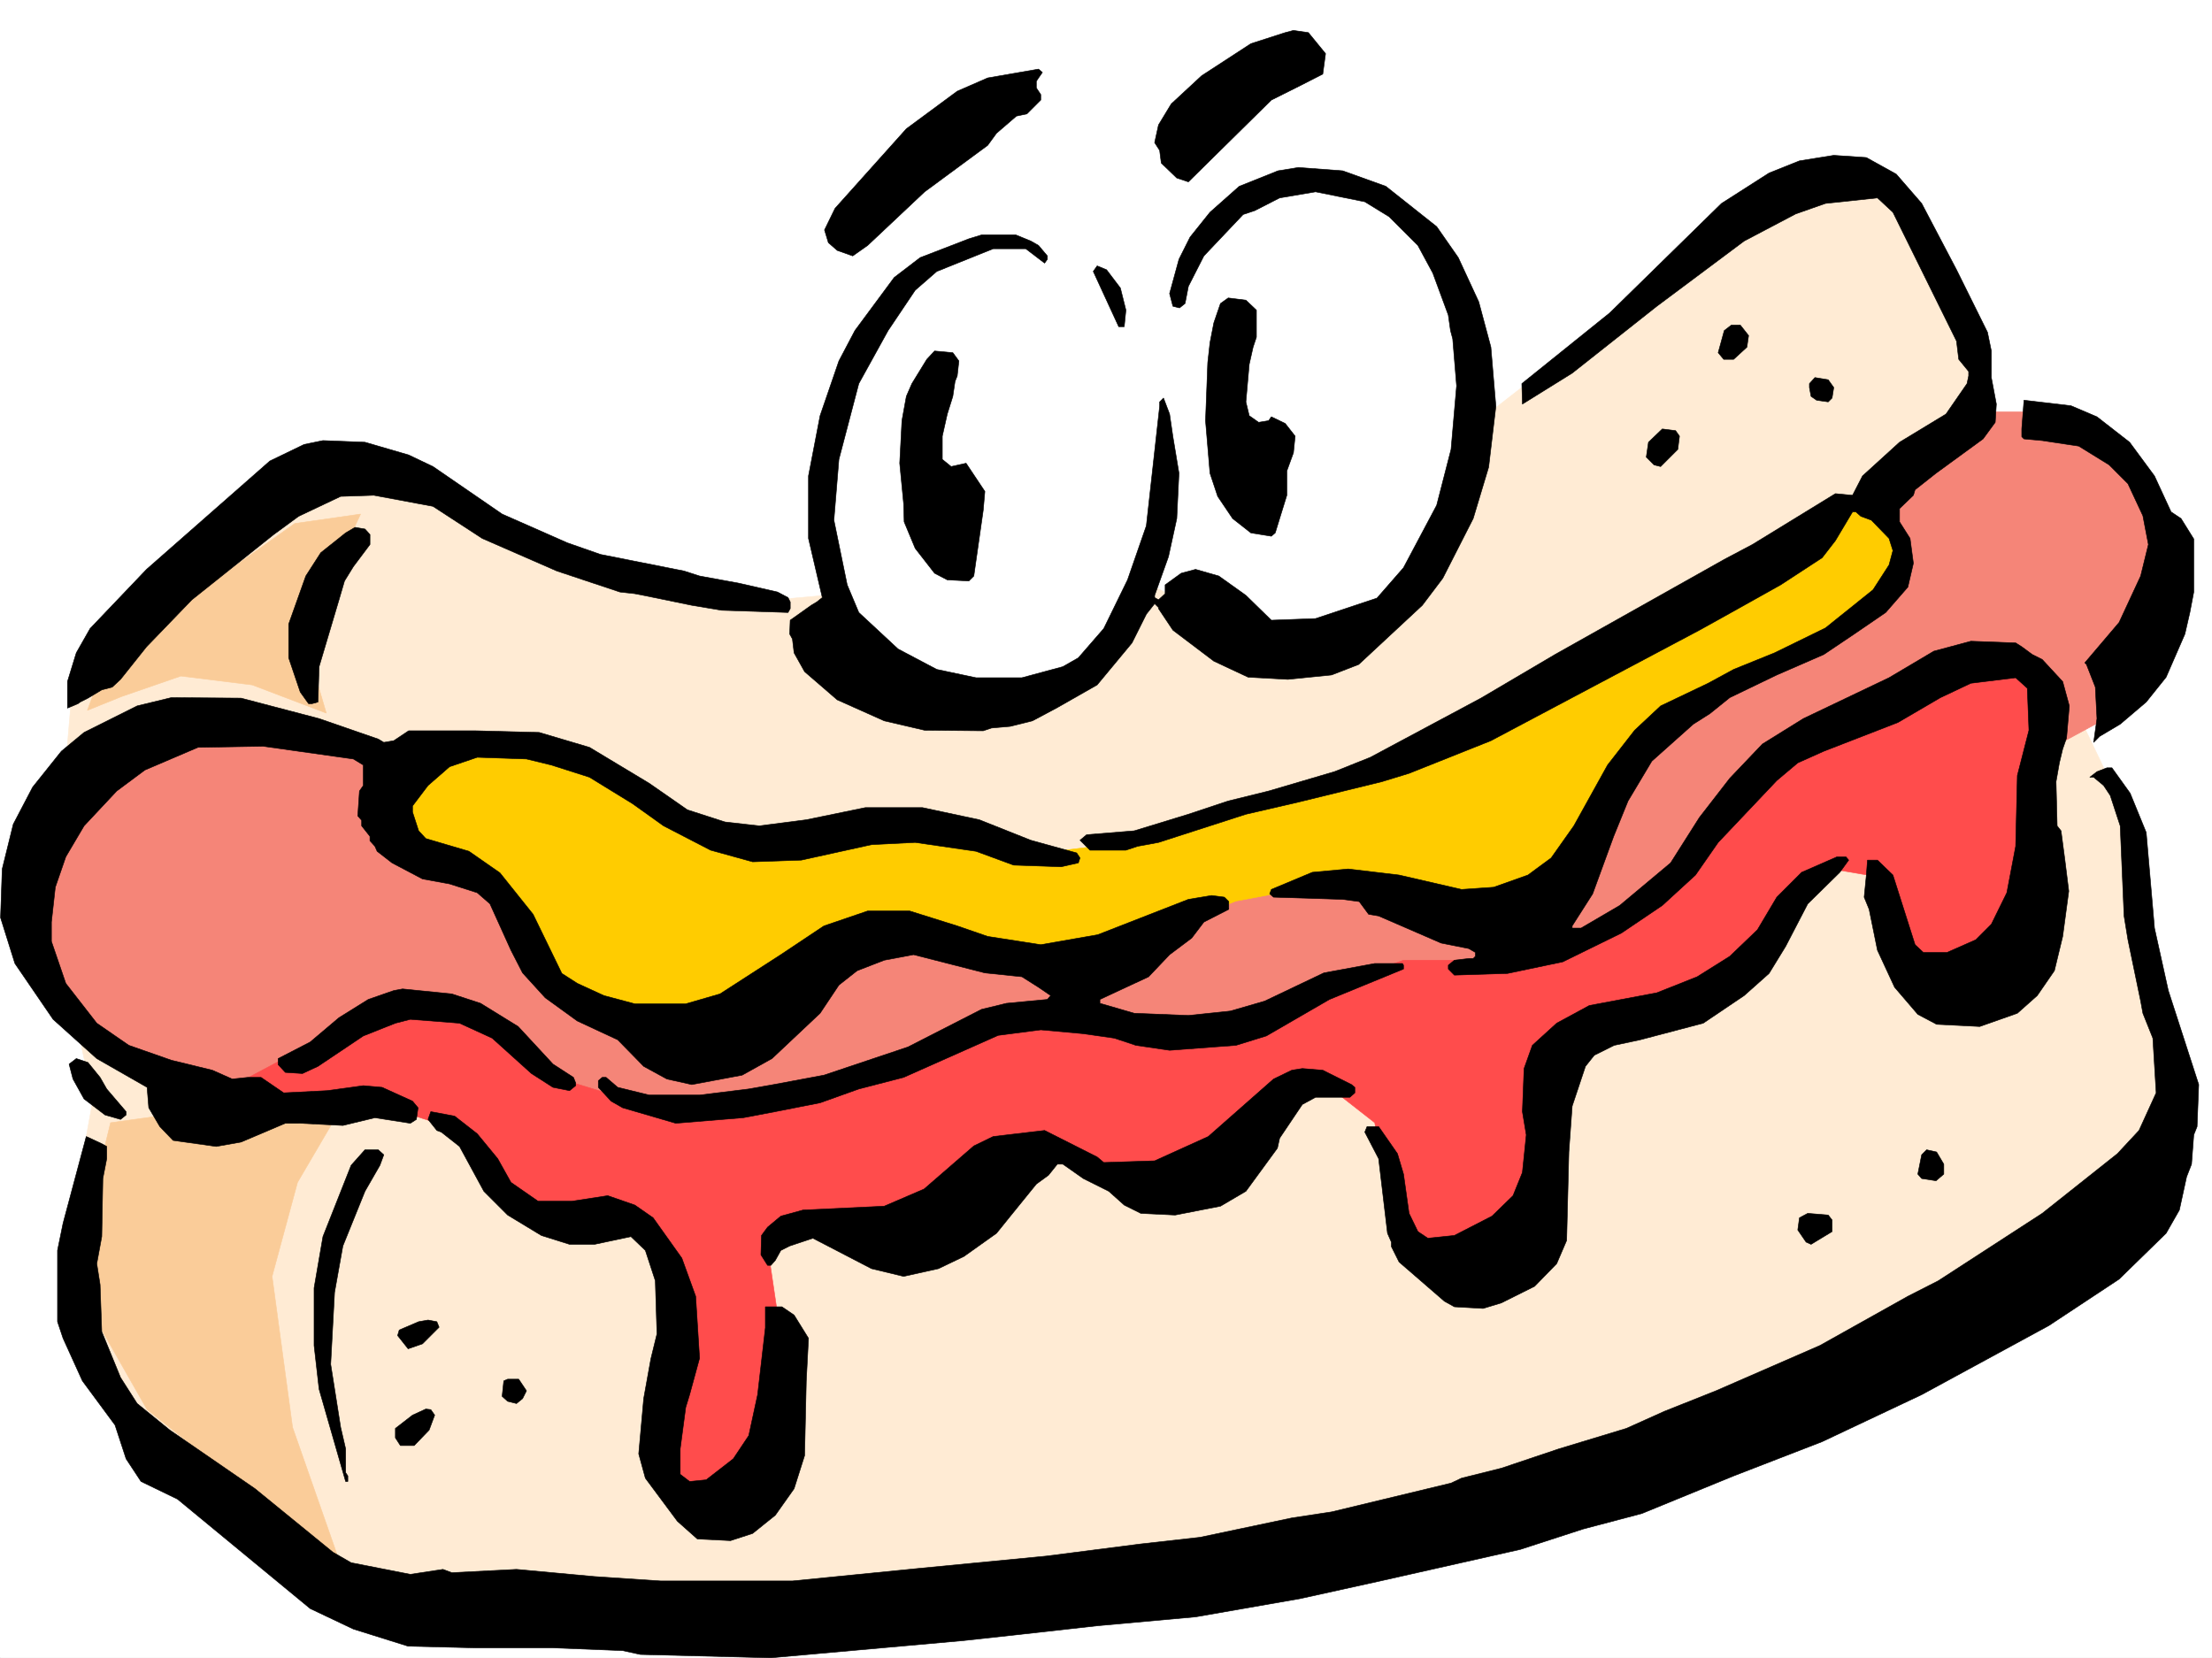
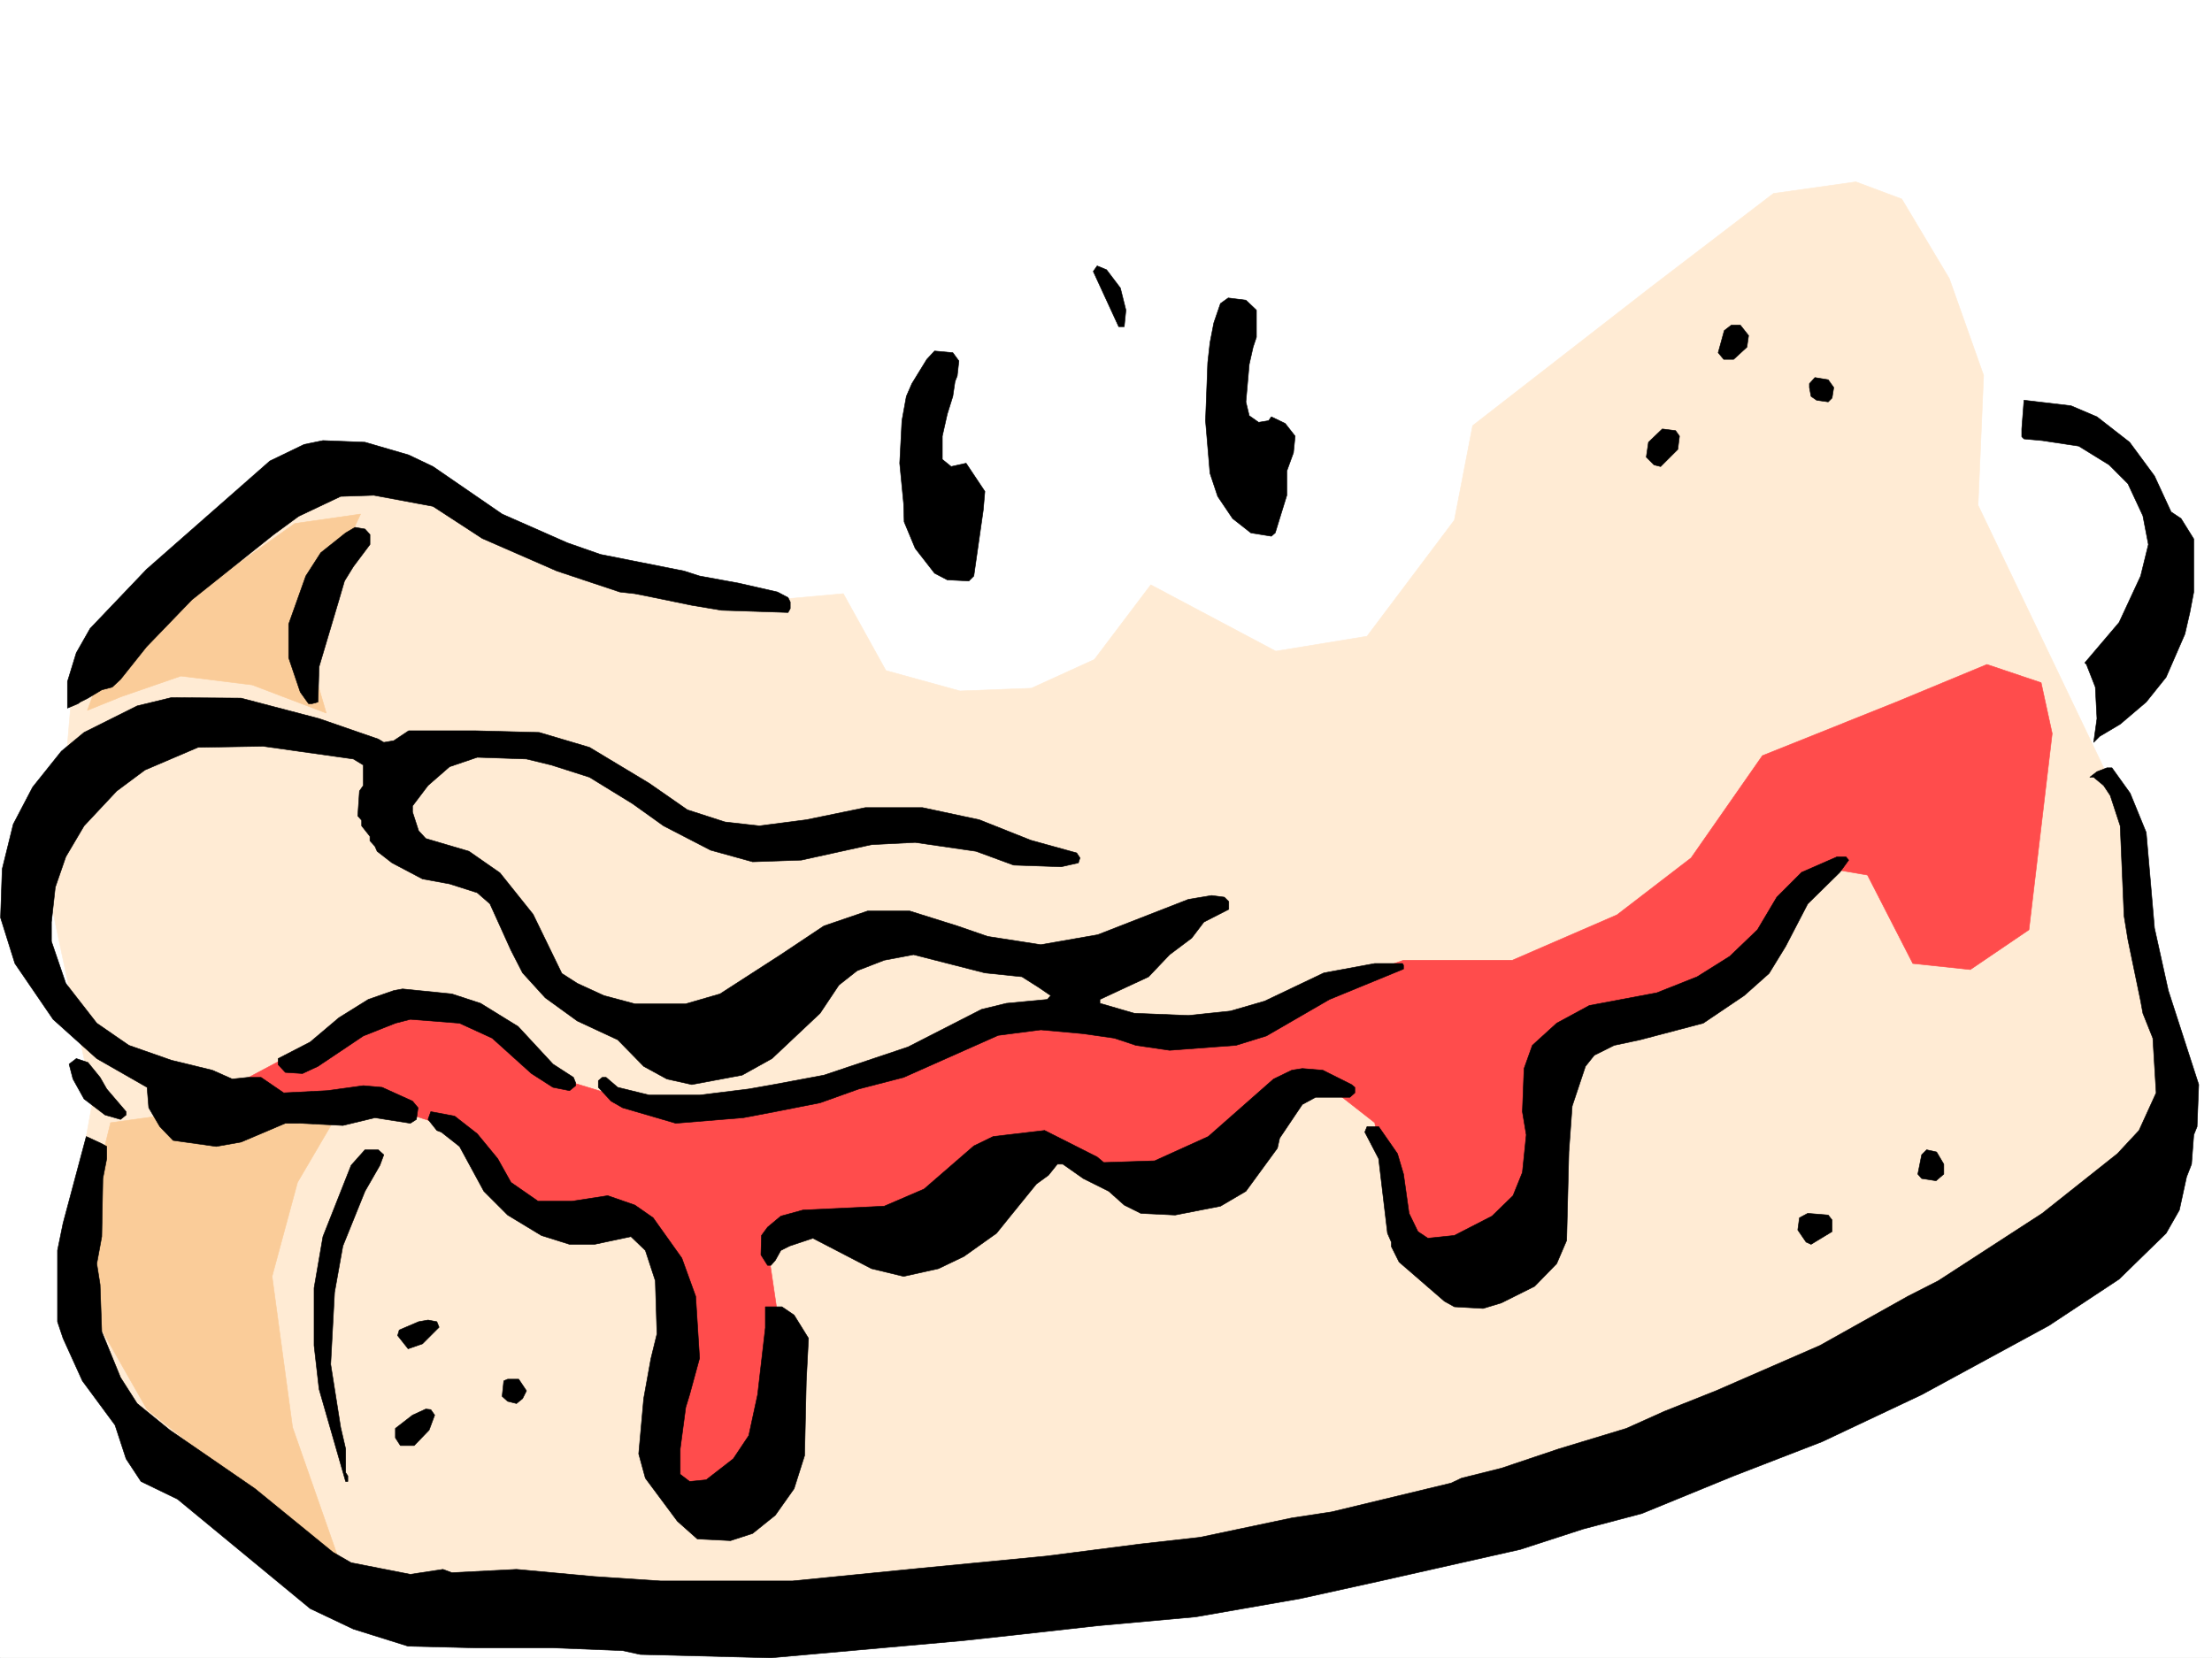
<svg xmlns="http://www.w3.org/2000/svg" width="2997.016" height="2246.668">
  <rect width="100%" height="100%" fill="#333333" stroke="none" />
  <defs>
    <clipPath id="a">
      <path d="M0 0h2997v2244.137H0Zm0 0" />
    </clipPath>
  </defs>
  <path fill="#fff" d="M0 2246.297h2997.016V0H0Zm0 0" />
  <g clip-path="url(#a)" transform="translate(0 2.16)">
    <path fill="#fff" fill-rule="evenodd" stroke="#fff" stroke-linecap="square" stroke-linejoin="bevel" stroke-miterlimit="10" stroke-width=".743" d="M.742 2244.137h2995.531V-2.16H.743Zm0 0" />
  </g>
  <path fill="#fff" fill-rule="evenodd" stroke="#fff" stroke-linecap="square" stroke-linejoin="bevel" stroke-miterlimit="10" stroke-width=".743" d="m1324.668 334.813-104.867 46.453-77.18 127.308-33.746 126.606-4.457 128.05 77.144 157.301 416.61 49.422 465.293-211.219-72.688-311.586-68.933-143.808-88.406-48.68h-107.915l-84.652 38.2-38.984 68.152-27.723 86.136-2.969 100.368-58.457-158.786-84.648-61.425zm0 0" />
  <path fill="#ffebd4" fill-rule="evenodd" stroke="#ffebd4" stroke-linecap="square" stroke-linejoin="bevel" stroke-miterlimit="10" stroke-width=".743" d="m98.883 920.531 307.953-289.847 89.93 4.496 71.906 15.718 119.137 77.145 181.304 57.672 181.348 26.98 92.16-8.25 57.672 104.121 100.406 27.684 96.656-3.715 85.434-38.945 76.402-101.149 169.34 89.891 123.637-20.215 118.355-157.3 24.75-128.09 241.989-187.997 165.59-126.566 111.629-15.754 62.21 23.223 64.434 107.879 46.453 131.062-7.508 176.028 173.84 363.277 42.696 150.535 42.699 261.422-16.461 107.84-184.32 180.523-705.794 320.582-588.925 92.864-586.657 41.953-383.609-50.203-313.191-243.399-53.957-165.55-3.012-130.321 22.484-123.594-53.918-253.914zm0 0" />
-   <path fill="#f58578" fill-rule="evenodd" stroke="#f58578" stroke-linecap="square" stroke-linejoin="bevel" stroke-miterlimit="10" stroke-width=".743" d="M518.465 1012.652 294.46 982.7l-149.086 33.707-95.914 130.32-12.004 120.622 26.98 72.648 46.45 58.414 115.386 77.145 134.11 18.73 273.469-38.945 254.773 97.36 998.73-146.821 427.833-149.793 400.855-208.207 164.844-89.149 65.925-141.539-20.214-135.601-110.145-123.594h-164.105l-191.043 200.738-701.297 354.286-463.063 92.902-504.23-66.664zm0 0" />
  <path fill="#ff4c4c" fill-rule="evenodd" stroke="#ff4c4c" stroke-linecap="square" stroke-linejoin="bevel" stroke-miterlimit="10" stroke-width=".743" d="m322.926 1467.305 115.386-61.426 119.88-53.918 110.886 30.734 92.902 80.114 103.418 31.476h192.532l208.324-68.152 107.875-50.945 108.66 7.507 130.36 23.184 97.398-26.938 103.379-46.453 87.664-31.437h147.601l141.622-61.426 100.41-77.144 96.652-138.57 181.309-72.645 122.89-50.95 73.43 24.711 14.977 68.895-31.477 265.918-79.414 53.922-77.926-8.25-61.426-119.844-65.96-11.223-65.18 68.934-38.946 77.887-203.043 72.648-57.714 61.426-3.711 189.48-125.16 54.7-79.415-20.215-28.464-158.04-68.934-53.96-72.684 23.226-76.402 80.157-88.406 23.968-138.649-38.945-124.375 77.145-115.386 38.199-107.875 4.496-26.239 38.945 18.73 126.567-14.976 154.289-77.926 53.957-61.425-18.727-23.227-81.64 34.45-180.528-34.45-85.394-56.93-26.938h-112.41l-53.96-68.191-46.45-58.414-118.355-38.946-136.383 3.754zm0 0" />
-   <path fill="#fc0" fill-rule="evenodd" stroke="#fc0" stroke-linecap="square" stroke-linejoin="bevel" stroke-miterlimit="10" stroke-width=".743" d="m561.203 1032.906 143.848-35.23 129.617 42.695 127.387 87.625 100.37 8.25 180.602-15.719 139.352 38.946 161.836-20.215 454.812-156.559 519.207-301.11 58.457 38.204-4.496 58.414-33.707 50.203-157.375 87.625-151.32 89.149-126.644 215.714-150.614 3.754-177.55-22.484-100.41 18.73-115.384 46.45-92.902 38.164-295.95-38.164-146.858 126.566-158.083 4.496-123.632-80.152-95.168-127.313-116.871-46.449-11.262-85.394zm0 0" />
  <path fill="#facc99" fill-rule="evenodd" stroke="#facc99" stroke-linecap="square" stroke-linejoin="bevel" stroke-miterlimit="10" stroke-width=".743" d="m149.832 1521.266-35.934 146.78 23.97 134.075 61.425 107.875 261.5 208.207-64.438-184.238-27.718-204.492 34.445-127.352 74.211-126.566zm338.684-824.7L427.09 828.41l3.715 99.63 11.261 38.198-100.41-38.199L245 916.035l-80.156 27.723-46.45 18.726 26.981-72.644 253.992-180.527Zm0 0" />
-   <path fill-rule="evenodd" stroke="#000" stroke-linecap="square" stroke-linejoin="bevel" stroke-miterlimit="10" stroke-width=".743" d="m1795.98 72.648-3.754 27.723-30.734 15.719-38.941 19.469-112.414 110.851-15.719-5.242-20.996-20.215-2.227-17.203-6.765-10.52 5.238-23.964 17.246-28.465 41.211-38.203 66.703-43.438 46.453-14.976 11.219-2.973 20.215 2.973zm-388.89 32.962-2.969 4.495v8.993l5.98 8.992v7.469l-18.726 18.73-14.234 3.012-26.98 23.222-12 16.461-85.395 62.914-77.184 72.649-20.215 14.23-20.996-7.468-12.004-10.477-5.242-17.242 14.234-29.211 96.657-107.875 68.93-50.91 41.214-17.985 68.93-11.964 5.242 4.457zm1162.094 130.32 34.484 39.726 47.195 89.852 41.953 84.652 5.239 25.453v35.973l6.765 35.93-1.523 24.714-16.461 22.48-63.695 46.45-28.465 22.485-2.27 7.468-18.726 17.985v17.988l14.23 22.441 4.496 33.703-7.465 32.22-29.992 34.448-42.695 29.207-41.211 27.723-63.695 27.723-63.696 30.691-26.976 21.738-22.446 14.235-56.226 50.164-32.215 53.96-19.473 47.934-28.465 77.887-27.722 43.442v2.972h12.004l52.433-30.695 68.934-57.672 38.941-61.426 41.211-53.176 44.223-46.449 55.445-34.449 116.125-55.402 60.684-35.973 50.207-13.492 60.683 2.27 8.25 5.238 14.231 10.48 13.488 6.762 27.723 29.953 8.992 32.96-3.754 43.442-5.238 14.973-4.496 18.73-4.496 25.454 1.484 59.941 5.281 6.723 5.239 39.687 5.238 41.953-8.25 61.43-11.223 46.45-23.222 33.702-26.98 23.969-50.946 17.95-58.457-2.973-25.453-13.493-31.477-36.714-23.223-50.165-11.261-55.44-6.727-16.462 2.973-29.992 1.523-20.215h13.492l20.957 20.215 29.989 94.387 11.222 10.48h32.22l38.98-17.203 20.957-20.996 21-42.7 11.964-62.91 2.266-95.874 15.719-61.387-2.23-56.93-15.755-14.23-60.683 7.465-41.211 19.472-57.676 33.703-100.406 38.946-35.23 15.757-28.465 23.97-79.41 83.866-30.735 44.184-44.965 41.21-55.445 37.458-79.41 38.945-74.918 15.719-71.942 2.266-8.21-8.25v-5.239l8.21-6.726 19.512-2.266h5.98l3.012-3.012v-5.238l-8.992-5.238-37.5-7.469-84.648-36.715-13.493-2.23-12.746-17.242-22.441-3.012-93.684-2.969-5.242-4.5 2.27-5.98 55.445-23.227 48.676-4.496 68.933 8.211 84.653 19.512 43.48-3.012 46.45-16.5 31.476-23.187 30.695-43.438 45.707-82.422 36.715-47.156 35.227-32.961 64.437-30.734 34.45-18.727 55.44-22.445 68.934-33.703 64.438-51.692 21.738-33.703 5.242-19.473-5.242-16.5-23.965-24.71-14.234-5.239-6.766-5.984h-4.496l-23.222 38.945-17.989 23.227-56.187 36.675-76.399 42.696-33.746 18.73-282.457 149.79-110.886 44.222-36.715 11.223-113.117 27.722-71.204 16.461-118.394 38.2-28.465 5.242-15.715 5.238h-48.718l-13.493-13.45 8.993-7.507 64.437-5.242 73.43-22.48 53.96-17.946 54.7-13.492 89.148-26.235 48.719-19.472 149.832-80.157 100.406-59.156 229.286-128.836 38.199-20.215 112.375-68.894 23.222 2.23 13.493-26.199 50.203-45.707 62.949-38.2 28.465-41.21 2.23-10.48v-5.981l-13.449-16.461-3.012-24.75-86.175-174.504-20.957-19.473-70.461 7.508-40.43 14.23-69.676 36.677-118.394 88.406-114.641 90.633-67.45 41.914-.741-27.72 119.14-95.874 151.356-148.266 64.433-41.21 41.215-16.5 46.45-7.47 44.183 3.008zm0 0" />
-   <path fill-rule="evenodd" stroke="#000" stroke-linecap="square" stroke-linejoin="bevel" stroke-miterlimit="10" stroke-width=".743" d="m1877.621 252.43 68.934 54.66 29.246 41.957 27.723 59.898 16.46 61.43 6.766 80.152-9.777 82.383-20.957 69.68-41.211 80.894-27.723 36.676-86.176 80.156-36.715 14.235-59.199 5.98-53.918-2.972-46.449-21.739-55.445-41.953-19.512-29.207v-1.488l-5.238-5.238-11.223 14.23-19.469 38.945-47.234 56.93-53.918 30.691-33.746 17.989-29.95 7.469-25.492 2.265-11.222 3.754-79.41-.742-54.703-12.746-63.692-28.465-44.223-38.203-14.234-25.453-2.226-18.727-3.754-6.766.742-18.73 28.465-20.215 7.507-4.496 7.508-5.98-18.73-80.157v-84.613l15.719-81.64 25.492-74.172 21.699-41.211 53.215-71.907 35.191-26.937 65.961-25.457 17.207-5.277h46.488l20.215 8.25 10.477 5.984 12.004 14.23v4.496l-3.75 5.243-25.496-19.473h-44.184l-76.438 30.73-29.21 25.457-36.715 54.66-39.723 71.907-26.941 102.637-6.766 82.382 17.988 87.625 15.72 37.457 53.214 49.461 52.434 27.684 53.214 11.262h62.168l55.446-14.977 20.996-12.004 34.445-39.687 32.219-65.922 25.492-73.39 17.988-161.798v-5.98l5.239-5.242 8.25 21.703 4.496 30.73 8.21 49.422-2.972 61.43-11.258 51.648-18.73 52.434v3.012l5.238 3.011 8.996-8.25v-12.004l21.738-15.718 19.473-5.243 31.473 8.997 36.715 26.195 34.488 33.703 59.941-2.227 83.164-27.722 35.934-41.172 44.965-84.652 19.472-75.657 7.508-86.14-5.242-63.653-3.008-11.261-2.973-20.957-20.996-56.93-20.214-37.457-38.985-38.945-32.96-20.215-66.665-13.489-48.719 8.25-33.707 17.243-15.754 5.238-53.18 56.148-20.995 41.211-4.496 23.227-7.47 5.98-8.991-2.226-4.496-17.242 12.707-46.454 15.015-29.949 26.98-33.703 39.684-35.191 52.473-20.996 27.723-4.497 59.941 4.497zm0 0" />
  <path fill-rule="evenodd" stroke="#000" stroke-linecap="square" stroke-linejoin="bevel" stroke-miterlimit="10" stroke-width=".743" d="m1517.98 390.219 7.508 29.988-2.27 22.445h-7.468l-34.484-74.879 5.238-7.507 12.746 5.242zm184.317 29.988v36.676l-4.496 13.492-5.238 23.223-4.5 50.949 4.5 18.726 12.746 8.957 13.488-2.23 3.754-5.238 18.73 8.992 13.488 17.203-2.269 22.484-8.992 24.711v32.961l-9.735 31.477-5.984 19.469-5.238 4.496-27.723-4.496-24.75-19.47-20.215-29.991-10.476-31.438-6.024-71.16 3.012-78.629 3.012-26.98 5.238-26.98 8.992-26.196 10.48-7.508 23.965 3.012zm666.851 34.449-2.27 15.719-17.984 16.5h-13.453l-7.504-8.996 8.25-29.988 9.735-7.47h11.965zm-1069.933 34.446-2.27 20.214-2.968 7.508-3.012 20.215-7.508 23.969-6.727 29.949v31.477l11.965 9.734 20.254-4.496 25.457 38.203-2.23 25.453-12.746 89.149-6.727 6.722-29.246-1.484-17.203-8.992-26.238-33.707-14.973-35.93-.742-24.75-5.281-54.664 3.01-57.672 5.985-32.961 7.503-17.242 20.215-32.922 10.52-11.262 24.71 2.266zm1185.316 35.972-2.27 14.23-5.238 5.243-15.718-2.27-7.508-5.238-2.227-11.965v-5.277l7.47-8.211 17.983 2.969zm356.633 39.688 44.219 34.445 33.707 45.707 22.48 48.68 13.492 8.996 17.243 27.68v71.906l-5.282 27.722-6.722 29.207-25.453 58.454-26.98 33.707-35.231 29.949-27.723 16.46-8.25 8.25 4.5-32.218-2.23-42.695-12.004-30.696-2.227-2.265 46.45-54.664 29.206-62.91 10.48-42.7-7.468-38.941-20.254-43.441-25.453-25.493-41.21-25.457-49.466-7.465-24.71-2.27-3.008-2.972v-10.515l3.007-38.946 63.696 7.508zm-565.66 26.195-2.27 17.988-23.226 23.223-8.992-2.266-10.477-10.48 2.969-20.215 18.73-17.984 17.985 2.265zM553.695 616.45l32.961 15.718 93.684 64.398 88.406 38.985 44.926 15.715 113.156 22.445 20.996 6.766L1001 790.21l52.434 11.965 14.27 7.508 2.972 5.98v8.996l-2.973 5.238-89.93-2.972-40.468-6.766-47.192-9.734-29.953-5.98-20.254-2.27-85.394-28.465-101.153-44.184-66.703-43.441-80.156-14.973-44.965 1.485-56.93 26.98-33.742 24.711-110.886 88.406-61.426 63.653-35.23 44.183-11.223 10.48-14.23 3.755-18.731 11.218-10.477 5.282-3.012 2.226-14.234 5.985v-35.934l11.965-38.945 18.73-32.961 76.442-80.157 167.074-146.82 46.45-22.441 25.491-5.239 56.93 2.227zm0 0" />
  <path fill-rule="evenodd" stroke="#000" stroke-linecap="square" stroke-linejoin="bevel" stroke-miterlimit="10" stroke-width=".743" d="M501.262 724.29v13.487l-22.48 29.953-12.005 19.47-7.468 25.495-26.98 90.633-1.524 47.938-8.211 2.226h-4.496l-11.262-15.719-15.719-46.449v-45.668l23.227-65.18L434.559 749l33.742-26.941 12.707-7.508 13.488 2.27zm-68.934 249.417 80.156 27.723 7.508 4.496 13.488-2.27 20.215-13.449h90.672l86.137 2.23 68.191 20.215 80.938 48.72 51.691 35.929 50.946 16.46 46.453 5.282 63.691-8.25 80.156-16.5h77.184l77.183 16.5 69.676 27.723 62.168 17.203 4.496 6.762-2.226 6.726-23.227 5.238-64.437-2.226-50.946-18.73-82.425-12.005-59.196 3.012-95.168 20.957-65.925 2.27-56.93-15.758-63.692-32.922-41.957-29.992-58.453-35.93-51.691-16.5-33.703-8.21-66.703-2.27-37.457 12.746-29.211 25.453-20.996 27.723v8.25l8.25 25.453 9.738 10.48 58.453 17.242 41.953 29.207 44.965 56.188L761.238 1319l20.996 13.488 35.934 16.5 41.992 11.223h68.895l46.492-13.488 82.383-53.176 58.453-38.945 59.199-20.215h56.93l64.433 20.215 41.215 14.234 71.942 11.219 77.183-13.489 122.852-47.937 31.476-5.238 17.242 2.27 5.985 5.98v10.48l-33.707 17.242-16.5 21.7-29.95 22.484-28.464 29.95-65.961 30.734v5.238l46.449 13.488 73.43 2.973 56.968-5.985 46.454-13.488 80.152-38.2 68.933-12.745h37.461l1.485 2.265v5.239l-100.371 41.215-85.434 49.421-41.21 12.746-89.891 6.723-45.708-6.723-29.246-9.738-41.957-6.02-57.671-5.238-57.711 7.504-128.09 56.93-60.723 15.719-52.434 18.73-60.683 11.965-43.48 8.25-91.376 7.508-71.945-20.996-15.719-8.996-17.242-18.688v-8.992l5.239-4.5h5.242l15.754 13.492 42.699 10.477h68.191l66.664-8.25 33.703-5.98 68.192-12.747 113.898-38.203 99.63-50.945 33.741-8.211 55.442-5.239 4.5-5.242-16.504-11.261-22.48-14.23-50.204-5.24-96.656-24.71-39.688 7.504-36.714 14.234-24.711 19.473-25.493 38.199-65.18 61.387-40.468 22.484-68.191 12.746-33.703-7.508-31.477-17.203-35.191-35.972-54.7-25.453-43.48-31.477-30.692-33.703-15.757-30.695-28.465-62.91-17.242-15.016-37.457-11.965-36.715-6.727-41.215-21.738-20.215-15.719-3.008-6.761-6.726-7.47v-5.984L490 1119.043v-7.508l-5.238-5.984 2.27-33.703 5.238-7.508v-27.719l-13.489-8.21-122.148-17.247-88.406 1.488-71.907 30.73-38.238 28.466-44.184 47.195-24.75 41.914-14.234 41.211-5.238 47.195v26.196l19.472 56.93 41.954 53.917 43.48 29.992 57.672 20.215 55.445 13.489 26.977 11.964 20.996-2.23h17.988l30.692 20.96 59.199-3.01 48.719-6.727 25.453 2.27 41.21 18.687 7.508 8.996-2.265 15.754-8.211 5.242-47.977-7.508-43.441 10.477-57.711-2.97H386.62l-59.941 25.454-33.703 5.98-58.454-8.21-17.988-18.727-14.976-25.492-2.266-27.684-68.191-38.984-59.157-53.176-51.73-75.656-19.473-62.133 2.27-65.922 14.972-60.684 26.239-50.164 38.941-48.718 30.734-25.454 71.907-35.933 46.449-11.262 94.426.742zm0 0" />
  <path fill-rule="evenodd" stroke="#000" stroke-linecap="square" stroke-linejoin="bevel" stroke-miterlimit="10" stroke-width=".743" d="m2886.129 1074.82 21.738 53.176 11.223 129.578 18.726 84.653 41.211 127.347-2.226 56.93-4.496 11.223-3.012 39.683-6.727 17.246-9.773 44.926-17.945 31.473-63.696 62.172-95.168 62.91-172.316 93.605-134.894 63.696-119.88 46.41-124.378 50.949-79.41 20.957-85.395 27.723-189.559 42.695-108.66 23.969-141.617 24.71-132.59 12.004-113.898 12.707-68.934 7.508-259.976 23.227-176.848-4.5-23.969-5.238-94.426-3.754H644.367l-91.414-2.227-74.172-23.226-58.457-27.723-179.82-148.305-49.461-23.969-20.215-30.695-14.976-45.707-44.223-59.902-26.195-57.711-7.508-22.442v-96.617l7.508-36.715 31.437-117.613 20.996 9.738 6.727 3.75v16.5l-5.242 26.942-1.485 78.668-6.765 36.676 4.496 28.464 2.27 63.696 25.452 62.168 22.485 35.191 44.218 35.934 115.387 79.41 105.649 86.137 24.71 14.234 80.196 15.719 44.18-6.727 12.003 4.496 87.664-4.496 105.649 9.738 89.89 5.98h178.336l173.055-17.202 170.828-16.5 128.133-16.461 80.191-8.996 124.38-26.235 53.917-8.21 161.836-38.985 14.23-6.723 53.958-13.492 77.93-26.195 91.414-27.723 51.691-23.222 69.676-27.723 140.875-61.387 119.14-66.668 41.211-20.996 140.836-91.375 101.895-80.898 29.25-31.438 23.223-50.945-4.497-74.137-13.488-33.703-3.012-16.5-17.242-83.125-5.238-32.219-5.242-122.07-13.489-41.211-8.992-13.492-13.492-11.219h-5.238l9.738-7.508 13.488-5.242h6.766zm0 0" />
  <path fill-rule="evenodd" stroke="#000" stroke-linecap="square" stroke-linejoin="bevel" stroke-miterlimit="10" stroke-width=".743" d="m2504.746 1165.453-11.965 16.5-43.48 42.7-29.95 57.671-22.484 36.676-33.703 29.988-55.48 37.418-85.395 22.485-35.23 7.507-26.98 13.45-11.966 15.015-17.984 53.918-4.496 62.168-3.012 119.844-13.488 31.434-29.953 30.734-44.965 22.441-24.711 7.508-38.98-2.226-13.493-7.508-61.426-53.176-10.476-20.957v-6.024l-5.238-11.964-12.004-101.114-18.73-35.968 3.011-7.47h15.719l25.492 36.677 8.21 27.722 7.509 53.176 12.004 24.711 13.488 8.992 35.933-3.754 50.946-26.195 28.504-27.723 12.707-31.437 5.242-50.945-5.242-31.477 2.27-58.414 11.222-31.438 32.96-29.992 44.223-23.965 91.415-17.207 54.703-21.738 44.18-27.723 37.46-35.933 26.235-44.18 33.703-33.707 47.976-20.996h11.965zM651.094 1359.469l50.945 31.437 47.195 50.946 27.762 17.984 2.973 7.469v3.754l-8.254 6.726-22.48-4.457-29.208-18.73-53.175-47.938-44.223-20.254-66.664-5.238-20.254 5.238-43.441 17.246-61.465 41.211-20.957 9.735-23.227-1.524-9.734-10.48v-8.25l43.437-22.442 38.985-32.96 39.687-24.711 34.484-12.004 11.965-2.23 66.703 6.726zm-515.496 100.367 8.996 15.719 26.234 30.695v4.496l-7.508 6.02-20.957-6.02-28.465-21.7-15.015-26.98-5.238-20.214 9.734-7.508 15.758 5.238zm1695.574 9.738 4.496 3.754v7.469l-6.727 5.98h-46.449l-17.988 9.735-30.73 45.71-3.012 13.489-42.7 58.414-34.445 20.215-61.465 12.004-46.449-2.266-22.484-11.223-20.957-18.73-34.488-17.242-27.72-19.473h-7.468l-12.004 14.977-16.46 12.004-35.231 43.441-18.73 23.223-44.22 31.437-34.449 16.5-47.191 10.48-43.48-10.48-79.415-41.21-31.472 10.48-12.004 6.02-7.469 13.448-5.984 6.766h-4.496l-8.993-14.234.742-26.235 8.25-11.222 17.95-14.973 29.988-8.25 110.145-5.242 53.957-23.223 67.41-58.418 26.234-12.746 69.68-8.21 71.16 35.933 8.992 7.508 68.934-2.27 72.687-32.96 88.406-77.888 24.75-11.964 14.23-2.266 27.724 2.266zm-1184.574 66.664 27.722 33.703 17.985 32.18 36.715 25.496h45.707l48.718-7.508 36.715 12.746 24.711 17.204 38.945 54.703 18.727 51.687 5.281 83.871-13.492 49.422-5.277 17.242-7.47 56.188v34.45l12.747 9.733 22.484-2.23 36.676-28.465 20.996-31.473 12.004-55.445 10.48-90.594v-28.464h22.481l16.461 11.222 19.512 31.434-3.012 57.71-2.266 101.114-14.234 44.926-25.453 35.973-30.734 24.71-29.95 9.739-44.964-2.27-26.981-23.969-43.437-58.414-8.997-32.96 6.727-74.88 9.738-53.956 8.25-33.704-2.23-71.906-13.488-41.172-19.512-18.73-49.422 10.48h-33.746l-38.2-12.004-45.706-27.683-32.22-32.219-32.96-60.684-24.711-19.468-6.023-2.23-11.965-14.977 3.754-10.516 32.218 6.02zm-126.606 28.465-5.242 14.234-20.254 35.188-29.95 74.137-11.26 62.949-5.24 97.36 13.49 85.394 6.765 29.207v32.18l2.972 4.496v7.508h-2.972l-35.973-125.083-6.766-59.156v-77.926l12.004-69.64 38.204-96.613 18.726-20.997h17.988zm2113.629 12.707v13.492l-10.48 8.992-19.473-3.011-5.238-5.98 5.238-26.2 6.727-6.762 13.488 3.008zm-151.359 75.66v15.72l-28.465 17.241-6.723-3.011-11.262-16.461 2.27-16.5 11.219-5.98 27.722 2.265zM594.906 1798.367l-22.48 22.48-19.473 6.727-14.234-17.949 2.23-7.504 26.235-11.223 12.746-2.27 11.965 2.27zm118.394 86.137-5.238 10.516-8.25 6.726-12.003-3.012-7.47-6.722 2.231-20.961 5.239-2.266h14.976zm-124.374 32.961-7.508 20.215-20.215 20.996h-18.73l-6.762-10.48v-12.747l23.223-17.984 17.988-8.25 6.762.781zm0 0" />
</svg>